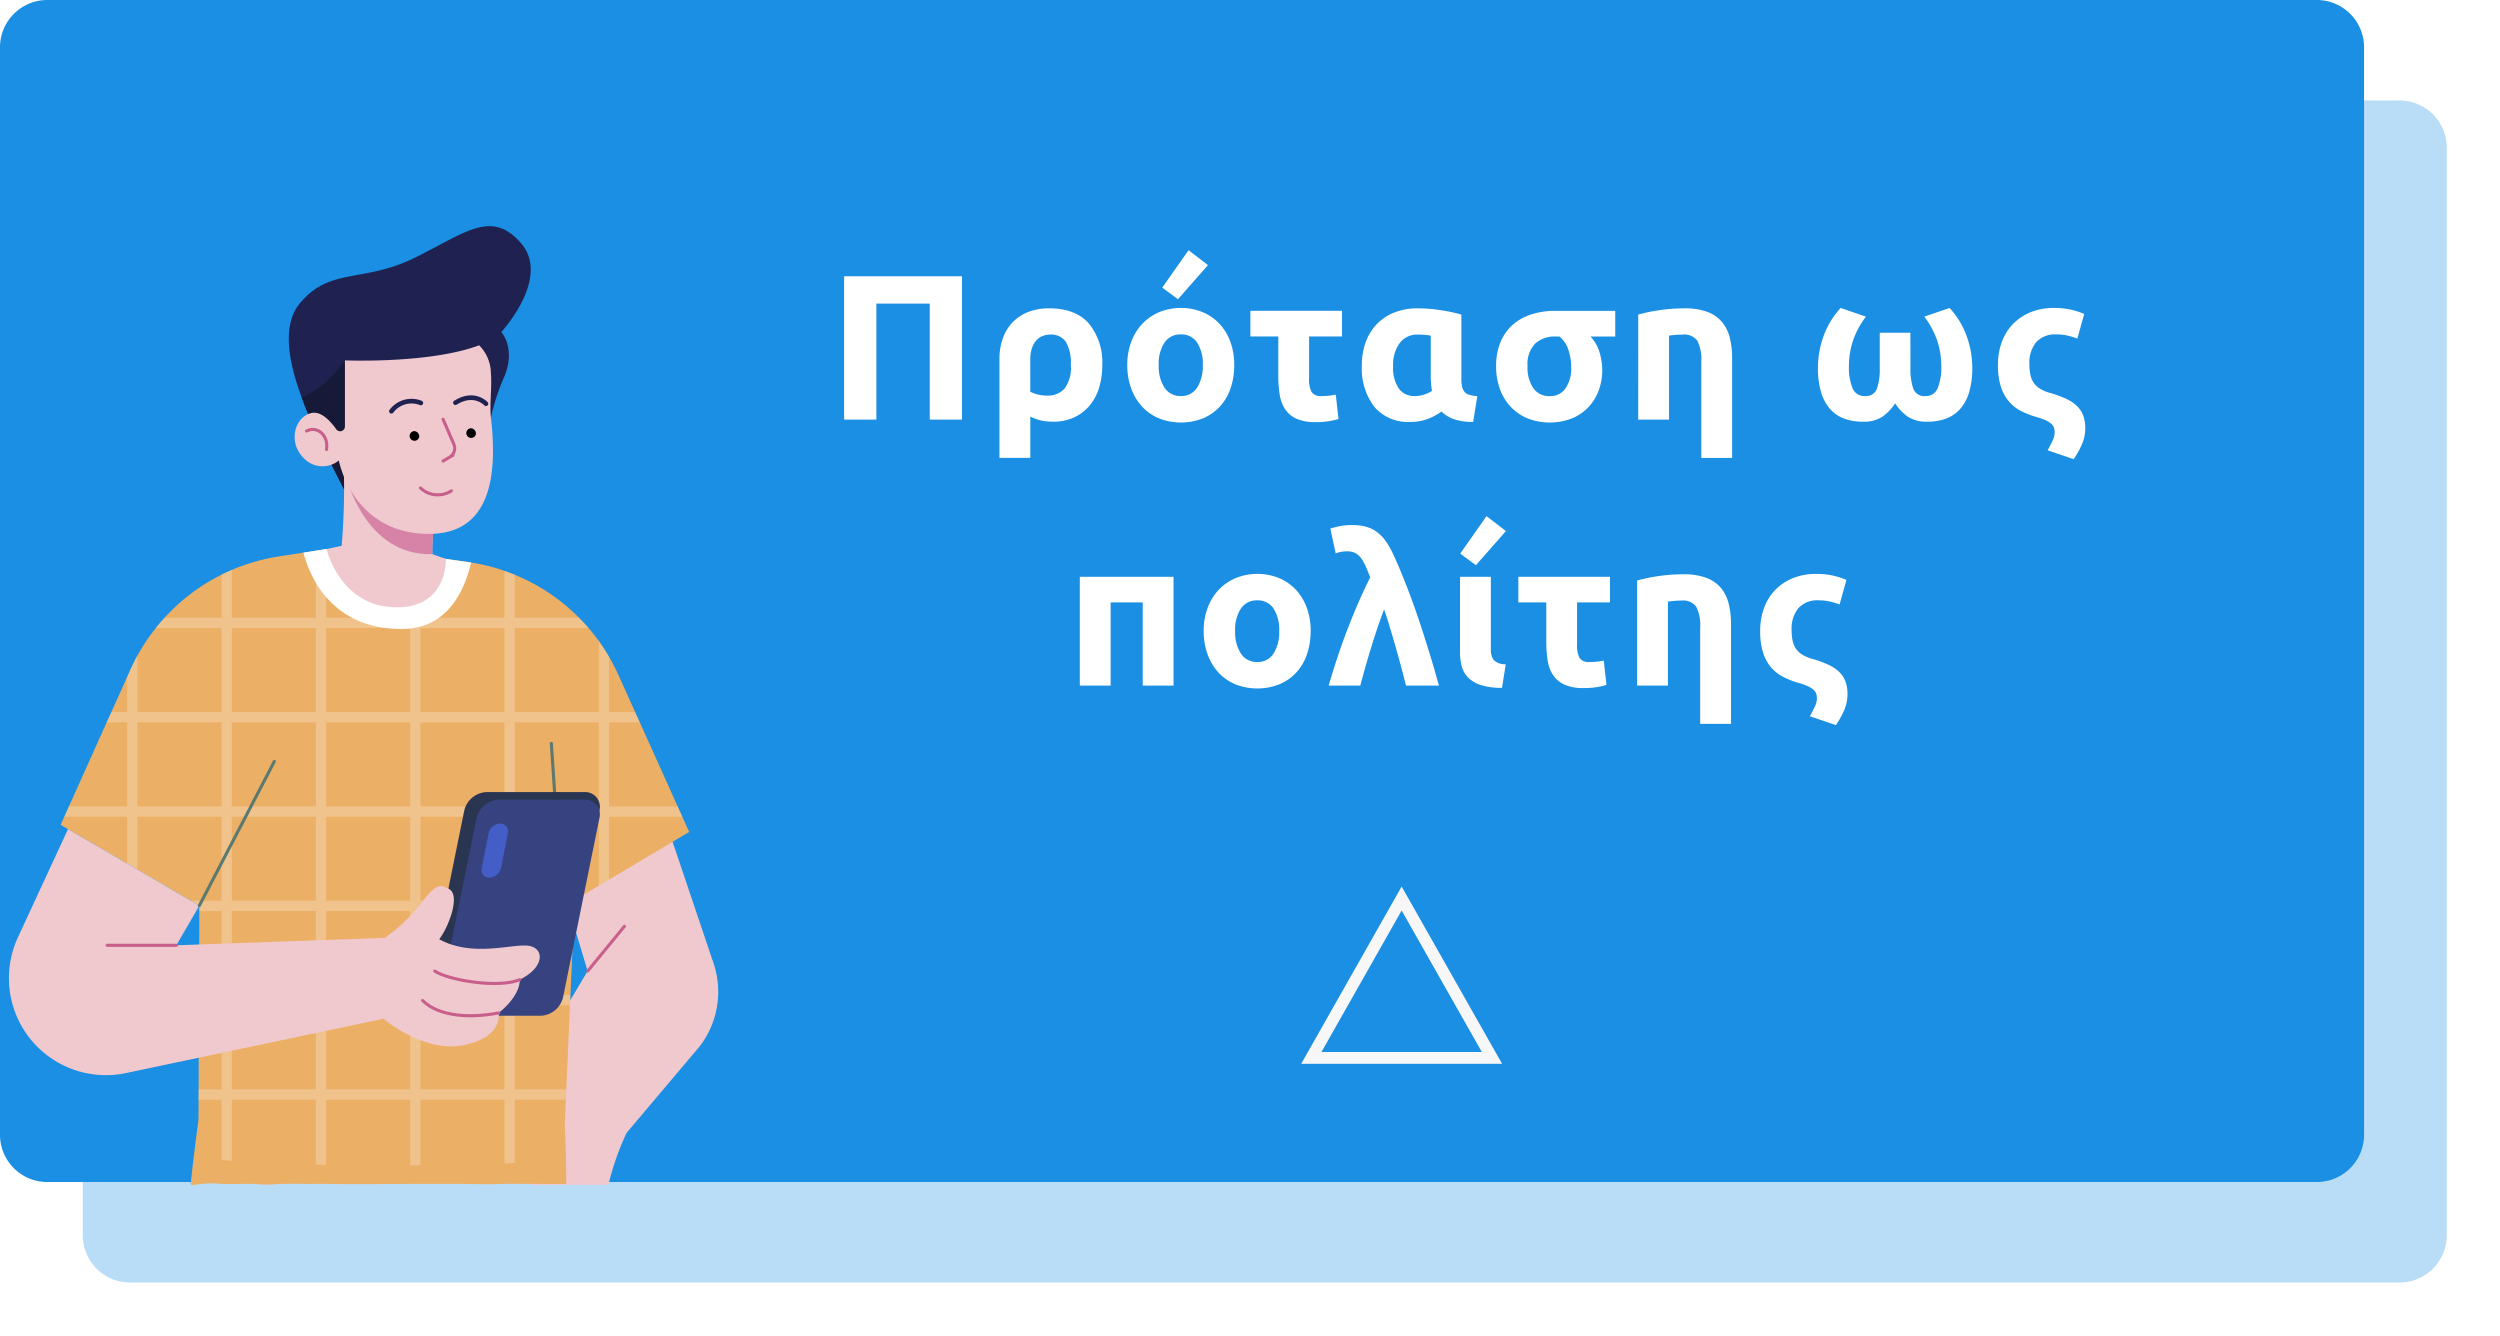
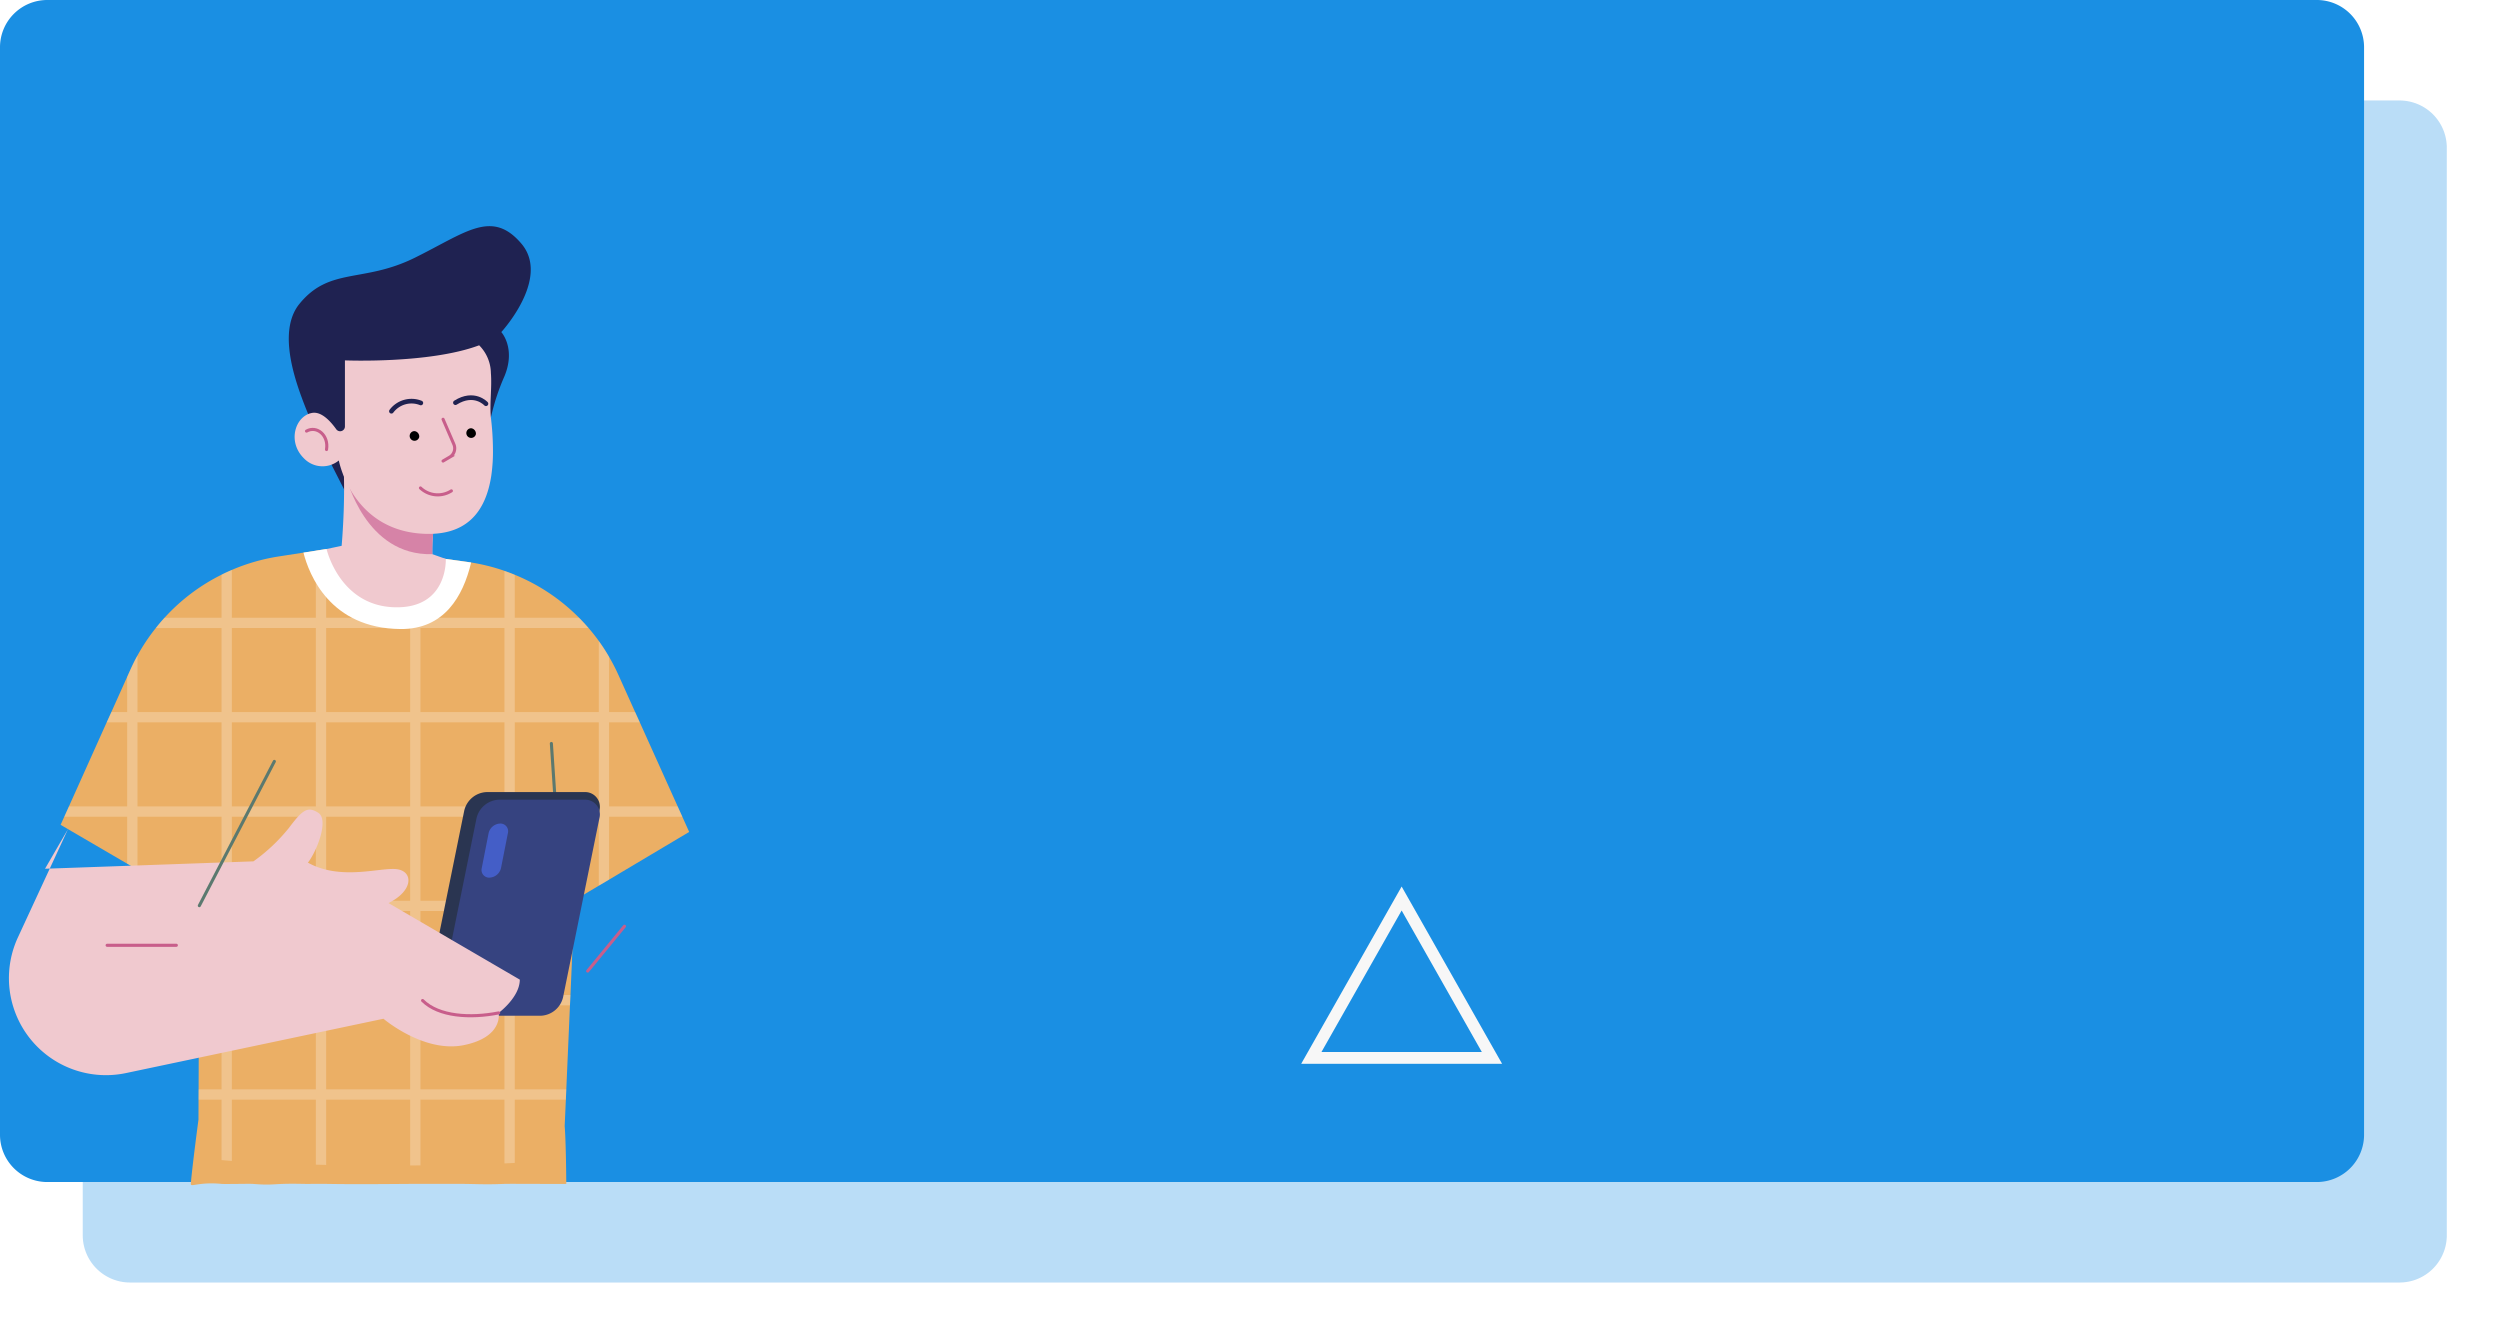
<svg xmlns="http://www.w3.org/2000/svg" id="Component_161_12" data-name="Component 161 – 12" width="423" height="226" viewBox="0 0 423 226">
  <defs>
    <filter id="Path_10668" x="5" y="8" width="418" height="218" filterUnits="userSpaceOnUse">
      <feOffset dy="3" />
      <feGaussianBlur stdDeviation="3" result="blur" />
      <feFlood flood-opacity="0.161" />
      <feComposite operator="in" in2="blur" />
      <feComposite in="SourceGraphic" />
    </filter>
    <clipPath id="clip-path">
      <rect id="Rectangle_4678" data-name="Rectangle 4678" width="104.576" height="104.293" transform="translate(59.302 64.238)" fill="none" />
    </clipPath>
  </defs>
  <g id="Group_13666" data-name="Group 13666">
    <g transform="matrix(1, 0, 0, 1, 0, 0)" filter="url(#Path_10668)">
      <path id="Path_10668-2" data-name="Path 10668" d="M559,686.541H175a8,8,0,0,1-8-8v-184a8,8,0,0,1,8-8H559a8,8,0,0,1,8,8v184a8,8,0,0,1-8,8" transform="translate(-153 -472.54)" fill="#1a8fe3" opacity="0.299" />
    </g>
    <g id="Group_13647" data-name="Group 13647" transform="translate(-510 -1644)">
      <path id="Path_10956" data-name="Path 10956" d="M559,686.541H175a8,8,0,0,1-8-8v-184a8,8,0,0,1,8-8H559a8,8,0,0,1,8,8v184a8,8,0,0,1-8,8" transform="translate(343 1157.459)" fill="#1a8fe3" />
-       <path id="Path_11981" data-name="Path 11981" d="M34.772,8.745V33h-5.46V13.365h-9.03V33h-5.46V8.745Zm15.4,24.6a8.842,8.842,0,0,1-2.2-.245,7.114,7.114,0,0,1-1.645-.63v7H41.108V22.745a10.253,10.253,0,0,1,.577-3.517,7.528,7.528,0,0,1,1.662-2.712,7.387,7.387,0,0,1,2.643-1.733,9.547,9.547,0,0,1,3.517-.612q4.48,0,6.738,2.573A10.324,10.324,0,0,1,58.5,23.8a12.7,12.7,0,0,1-.56,3.885A8.538,8.538,0,0,1,56.3,30.69a7.533,7.533,0,0,1-2.625,1.96A8.37,8.37,0,0,1,50.173,33.35Zm-3.85-5.075a5.069,5.069,0,0,0,1.225.472,6.5,6.5,0,0,0,1.645.193,3.755,3.755,0,0,0,2.923-1.173,5.932,5.932,0,0,0,1.068-4.007,7.088,7.088,0,0,0-.84-3.92,3,3,0,0,0-2.66-1.225,3.409,3.409,0,0,0-1.278.245,2.832,2.832,0,0,0-1.067.752,3.821,3.821,0,0,0-.735,1.313,6.005,6.005,0,0,0-.28,1.96Zm34.51-4.515a11.971,11.971,0,0,1-.63,3.972,8.631,8.631,0,0,1-1.82,3.08A8.191,8.191,0,0,1,75.53,32.79a10.181,10.181,0,0,1-7.42,0,8.191,8.191,0,0,1-2.853-1.978,9.055,9.055,0,0,1-1.855-3.08,11.4,11.4,0,0,1-.665-3.972,10.993,10.993,0,0,1,.682-3.955,8.969,8.969,0,0,1,1.89-3.045,8.488,8.488,0,0,1,2.87-1.96,9.814,9.814,0,0,1,7.28,0,8.3,8.3,0,0,1,2.853,1.96,8.9,8.9,0,0,1,1.855,3.045A11.253,11.253,0,0,1,80.832,23.76Zm-5.32,0a6.556,6.556,0,0,0-.963-3.8A3.147,3.147,0,0,0,71.8,18.58a3.192,3.192,0,0,0-2.765,1.382,6.467,6.467,0,0,0-.98,3.8,6.636,6.636,0,0,0,.98,3.833A3.167,3.167,0,0,0,71.8,29.01a3.124,3.124,0,0,0,2.747-1.417A6.729,6.729,0,0,0,75.512,23.76Zm.875-16.9L71.313,12.63l-2.66-1.96L73.1,4.335ZM98.473,32.9a13.665,13.665,0,0,1-1.75.385,13.952,13.952,0,0,1-2.1.14,7.819,7.819,0,0,1-3.22-.56,4.6,4.6,0,0,1-1.925-1.575,6.064,6.064,0,0,1-.945-2.467,19.553,19.553,0,0,1-.245-3.238V18.93H83.563V14.59H99.068v4.34H93.5V26a4.7,4.7,0,0,0,.42,2.327,1.863,1.863,0,0,0,1.715.683q.665,0,1.19-.052a11.312,11.312,0,0,0,1.19-.193Zm22.785.49a9.812,9.812,0,0,1-3.22-.455,5.579,5.579,0,0,1-2.135-1.3,10.532,10.532,0,0,1-2.083,1.155,7.982,7.982,0,0,1-3.237.595,7.422,7.422,0,0,1-6.038-2.537,10.69,10.69,0,0,1-2.118-7.052,11.271,11.271,0,0,1,.648-3.9,8.626,8.626,0,0,1,1.872-3.045,8.364,8.364,0,0,1,2.975-1.978,10.574,10.574,0,0,1,3.955-.7,25.444,25.444,0,0,1,3.938.315,27.71,27.71,0,0,1,3.447.735V26.07a5.847,5.847,0,0,0,.14,1.417,1.955,1.955,0,0,0,.455.875,1.746,1.746,0,0,0,.84.472,7.844,7.844,0,0,0,1.26.21Zm-9.94-4.375a5.183,5.183,0,0,0,1.645-.245,5.828,5.828,0,0,0,1.33-.63,14.928,14.928,0,0,1-.21-2.59V18.79q-.455-.07-.91-.123a11.647,11.647,0,0,0-1.26-.052,3.664,3.664,0,0,0-3.1,1.452,6.238,6.238,0,0,0-1.1,3.868,6.262,6.262,0,0,0,.963,3.8A3.128,3.128,0,0,0,111.318,29.01Zm31.78-4.445a9.86,9.86,0,0,1-.63,3.587,8.292,8.292,0,0,1-1.785,2.817,8.05,8.05,0,0,1-2.8,1.855,10.408,10.408,0,0,1-7.367-.018,8.218,8.218,0,0,1-2.853-1.925,8.738,8.738,0,0,1-1.855-3.01,11.108,11.108,0,0,1-.665-3.937,10.443,10.443,0,0,1,.718-3.99,8,8,0,0,1,2.03-2.94,8.713,8.713,0,0,1,3.167-1.8,13,13,0,0,1,4.1-.613H145.3v4.34h-4.2a6.542,6.542,0,0,1,1.558,2.73A10.647,10.647,0,0,1,143.1,24.565Zm-5.25-.315a9.381,9.381,0,0,0-.49-3.115,4.724,4.724,0,0,0-1.505-2.2h-.7a4.879,4.879,0,0,0-3.378,1.173,4.912,4.912,0,0,0-1.312,3.832,6.218,6.218,0,0,0,.98,3.745,3.234,3.234,0,0,0,2.765,1.33,3.072,3.072,0,0,0,2.713-1.365A5.9,5.9,0,0,0,137.848,24.25Zm11.34-9.03a29.068,29.068,0,0,1,3.43-.718,28.186,28.186,0,0,1,4.41-.332,10.742,10.742,0,0,1,3.9.612,5.862,5.862,0,0,1,2.467,1.733,6.75,6.75,0,0,1,1.295,2.66,14.152,14.152,0,0,1,.385,3.43v16.87h-5.215V23.235a7.03,7.03,0,0,0-.665-3.57,2.713,2.713,0,0,0-2.485-1.05q-.56,0-1.19.052t-1.12.123V33h-5.215Zm46.06,9.1a10.076,10.076,0,0,0,.473,3.413,1.951,1.951,0,0,0,2.048,1.278,2.127,2.127,0,0,0,2.083-1.33,9.185,9.185,0,0,0,.612-3.745,13.792,13.792,0,0,0-.647-4.183,14.473,14.473,0,0,0-2.223-4.182l4.27-1.47a13.963,13.963,0,0,1,2.9,4.778,15.653,15.653,0,0,1,.945,5.3,14.141,14.141,0,0,1-.56,4.27,7.365,7.365,0,0,1-1.575,2.835,5.973,5.973,0,0,1-2.4,1.575,9.116,9.116,0,0,1-3.062.49,5.7,5.7,0,0,1-3.342-.875,7.943,7.943,0,0,1-2.118-2.24,7.943,7.943,0,0,1-2.118,2.24,5.7,5.7,0,0,1-3.342.875,9.116,9.116,0,0,1-3.062-.49,5.973,5.973,0,0,1-2.4-1.575,7.365,7.365,0,0,1-1.575-2.835,14.141,14.141,0,0,1-.56-4.27,15.653,15.653,0,0,1,.945-5.3,13.963,13.963,0,0,1,2.9-4.778l4.27,1.47a14.473,14.473,0,0,0-2.223,4.182,13.792,13.792,0,0,0-.648,4.183,9.185,9.185,0,0,0,.613,3.745,2.127,2.127,0,0,0,2.083,1.33,1.951,1.951,0,0,0,2.048-1.278,10.076,10.076,0,0,0,.473-3.413V18.3h5.18Zm21.175,8.19a13.515,13.515,0,0,1-2.608-1.05A6.591,6.591,0,0,1,211.8,29.8a7.369,7.369,0,0,1-1.295-2.5,12.187,12.187,0,0,1-.455-3.57,11.059,11.059,0,0,1,.648-3.833,8.626,8.626,0,0,1,1.872-3.045,8.766,8.766,0,0,1,2.975-2.012,10.224,10.224,0,0,1,3.99-.735,12.635,12.635,0,0,1,5.11,1.015l-1.155,4.165a13.487,13.487,0,0,0-1.592-.49,8.191,8.191,0,0,0-1.943-.21,4.288,4.288,0,0,0-3.447,1.33,5.476,5.476,0,0,0-1.137,3.675,8.543,8.543,0,0,0,.175,1.838,3.8,3.8,0,0,0,.577,1.365,3.59,3.59,0,0,0,1.085,1,6.581,6.581,0,0,0,1.7.7,17.641,17.641,0,0,1,2.818,1.05,6.358,6.358,0,0,1,1.82,1.278,4.282,4.282,0,0,1,.98,1.61,6.346,6.346,0,0,1,.3,2.013,6.805,6.805,0,0,1-.56,2.73,14.938,14.938,0,0,1-1.4,2.52l-4.41-1.505q.56-1.015.875-1.7a3.2,3.2,0,0,0,.315-1.347,2.475,2.475,0,0,0-.122-.787,1.56,1.56,0,0,0-.49-.682,4.088,4.088,0,0,0-1-.6A12.531,12.531,0,0,0,216.423,32.51ZM70.56,59.59V78H65.345V63.93H59.92V78H54.705V59.59Zm23.2,9.17a11.971,11.971,0,0,1-.63,3.972,8.631,8.631,0,0,1-1.82,3.08,8.191,8.191,0,0,1-2.853,1.978,10.181,10.181,0,0,1-7.42,0,8.191,8.191,0,0,1-2.853-1.978,9.055,9.055,0,0,1-1.855-3.08,11.4,11.4,0,0,1-.665-3.972,10.993,10.993,0,0,1,.683-3.955,8.969,8.969,0,0,1,1.89-3.045,8.488,8.488,0,0,1,2.87-1.96,9.814,9.814,0,0,1,7.28,0,8.3,8.3,0,0,1,2.853,1.96A8.9,8.9,0,0,1,93.1,64.805,11.253,11.253,0,0,1,93.765,68.76Zm-5.32,0a6.556,6.556,0,0,0-.963-3.8,3.147,3.147,0,0,0-2.747-1.382,3.192,3.192,0,0,0-2.765,1.382,6.467,6.467,0,0,0-.98,3.8,6.636,6.636,0,0,0,.98,3.832,3.167,3.167,0,0,0,2.765,1.418,3.124,3.124,0,0,0,2.747-1.418A6.729,6.729,0,0,0,88.445,68.76ZM109.9,78q-.35-1.365-.805-3.08t-.962-3.482q-.508-1.768-1-3.412t-.945-2.9q-.49,1.26-1.05,2.9t-1.1,3.412q-.543,1.768-1.033,3.482t-.84,3.08H96.81q1.575-5.425,3.412-10.115t3.622-8.19q-.42-1.085-.787-1.908a7.2,7.2,0,0,0-.787-1.382,2.778,2.778,0,0,0-.98-.84,3.028,3.028,0,0,0-1.365-.28,5.976,5.976,0,0,0-.91.07,5.17,5.17,0,0,0-1.015.28l-.91-4.2q.665-.21,1.575-.4a10.421,10.421,0,0,1,2.135-.193,9.166,9.166,0,0,1,2.188.245,5.562,5.562,0,0,1,1.82.805,6.534,6.534,0,0,1,1.522,1.488,12.959,12.959,0,0,1,1.33,2.257q.805,1.715,1.61,3.692t1.557,4.025q.753,2.047,1.435,4.112t1.277,3.973q.6,1.908,1.085,3.588t.84,2.975Zm16.24.385a11.551,11.551,0,0,1-3.465-.437,5.561,5.561,0,0,1-2.187-1.225,4.148,4.148,0,0,1-1.137-1.89,8.975,8.975,0,0,1-.315-2.467V59.59h5.215V71.805a3.064,3.064,0,0,0,.472,1.855,2.74,2.74,0,0,0,2.048.735Zm.665-26.53L121.73,57.63l-2.66-1.96,4.445-6.335Zm17.01,26.04a13.663,13.663,0,0,1-1.75.385,13.952,13.952,0,0,1-2.1.14,7.819,7.819,0,0,1-3.22-.56,4.6,4.6,0,0,1-1.925-1.575,6.065,6.065,0,0,1-.945-2.468,19.554,19.554,0,0,1-.245-3.237V63.93h-4.725V59.59h15.5v4.34h-5.565V71a4.7,4.7,0,0,0,.42,2.327,1.863,1.863,0,0,0,1.715.683q.665,0,1.19-.053a11.312,11.312,0,0,0,1.19-.192ZM149,60.22a29.067,29.067,0,0,1,3.43-.718,28.185,28.185,0,0,1,4.41-.333,10.741,10.741,0,0,1,3.9.613,5.862,5.862,0,0,1,2.467,1.732,6.75,6.75,0,0,1,1.295,2.66,14.152,14.152,0,0,1,.385,3.43v16.87H159.67V68.235a7.03,7.03,0,0,0-.665-3.57,2.713,2.713,0,0,0-2.485-1.05q-.56,0-1.19.053t-1.12.123V78H149ZM176.19,77.51a13.516,13.516,0,0,1-2.608-1.05A6.591,6.591,0,0,1,171.57,74.8a7.368,7.368,0,0,1-1.295-2.5,12.187,12.187,0,0,1-.455-3.57,11.059,11.059,0,0,1,.648-3.832,8.626,8.626,0,0,1,1.872-3.045,8.766,8.766,0,0,1,2.975-2.013,10.224,10.224,0,0,1,3.99-.735,12.635,12.635,0,0,1,5.11,1.015L183.26,64.28a13.487,13.487,0,0,0-1.592-.49,8.191,8.191,0,0,0-1.943-.21,4.288,4.288,0,0,0-3.447,1.33,5.476,5.476,0,0,0-1.137,3.675,8.543,8.543,0,0,0,.175,1.838,3.8,3.8,0,0,0,.577,1.365,3.59,3.59,0,0,0,1.085,1,6.581,6.581,0,0,0,1.7.7,17.641,17.641,0,0,1,2.818,1.05,6.358,6.358,0,0,1,1.82,1.277,4.282,4.282,0,0,1,.98,1.61,6.346,6.346,0,0,1,.3,2.012,6.805,6.805,0,0,1-.56,2.73,14.938,14.938,0,0,1-1.4,2.52l-4.41-1.5q.56-1.015.875-1.7a3.2,3.2,0,0,0,.315-1.347,2.475,2.475,0,0,0-.122-.787,1.56,1.56,0,0,0-.49-.683,4.088,4.088,0,0,0-1-.6A12.531,12.531,0,0,0,176.19,77.51Z" transform="translate(638 1682)" fill="#fff" />
      <g id="Group_13183" data-name="Group 13183" transform="translate(4730 2137)">
-         <path id="Path_10962" data-name="Path 10962" d="M166.872,148.309l-12.43,14.708a46.121,46.121,0,0,0-3.074,8.792H138.2V151.8l9.654-16.157-.966-3.214-3.646-12.1,18.8-7.1,1.145,3.382,5.967,17.7a15.148,15.148,0,0,1-2.29,14" transform="translate(-4268.426 -464.337)" fill="#f0c9cf" />
        <path id="Path_10967" data-name="Path 10967" d="M165.034,112.1l-13.551,8.068-1.744,1.029-4.087,2.437v.1l-.084,1.744-.619,14.213-.084,1.744-.62,14.213-.074,1.744-.2,4.465s.211,2.049.273,9.794c-.568.031-9.864-.032-10.463,0-4.15.168-4.78-.053-9.927,0h-6.03c-4.727.032-9.539.084-14.15,0-.588-.01-3.33.011-3.908,0-5.4-.126-4.71.315-8.565,0-.609-.042-4.745.053-5.291,0-3.866-.367-5.252.619-5.2,0,.273-3.215,1.3-10.876,1.3-10.876l.01-3.383.011-1.744.052-14.213L82.1,139.7l.052-14.213v-.9l-1.439-.841-9.023-5.252-1.744-1.019L58.682,110.9l.62-1.376.788-1.744,6.387-14.223.788-1.733,2.679-5.967.557-1.24c.367-.809.756-1.607,1.187-2.374a32.505,32.505,0,0,1,3.1-4.643c.473-.6.967-1.187,1.482-1.744a32.722,32.722,0,0,1,9.643-7.28c.567-.294,1.156-.557,1.744-.809a32.731,32.731,0,0,1,7.931-2.279l4.181-.651,2.1-.326,1.744-.273.063-.011,14.15,1.177,1.744.147,4.286.357,3.613.5c.221.032.452.063.673.1a32.807,32.807,0,0,1,5.641,1.419c.588.2,1.166.42,1.744.661a32.78,32.78,0,0,1,10.862,7.259c.556.557,1.1,1.145,1.617,1.744.61.7,1.188,1.439,1.734,2.195a30.3,30.3,0,0,1,1.744,2.69A32.224,32.224,0,0,1,153.09,85.6l2.805,6.23.788,1.733,6.408,14.223.787,1.744Z" transform="translate(-4268.426 -464.337)" fill="#ebaf65" />
        <g id="Group_12931" data-name="Group 12931" transform="translate(-4268.426 -464.337)" opacity="0.25" style="mix-blend-mode: overlay;isolation: isolate">
          <g id="Group_12930" data-name="Group 12930">
            <g id="Group_12929" data-name="Group 12929" clip-path="url(#clip-path)">
              <path id="Path_10968" data-name="Path 10968" d="M163.09,107.781H151.482V93.557h5.2l-.788-1.733h-4.412V82.485a30.047,30.047,0,0,0-1.743-2.689V91.824H135.525V77.6h12.48c-.515-.6-1.061-1.188-1.618-1.744H135.525V68.6c-.577-.242-1.155-.462-1.743-.662v7.921H119.568V65.551l-1.743-.147V75.857H103.612V64.238l-1.744.273V75.857H87.655V67.768c-.589.252-1.177.515-1.744.809v7.28H76.267c-.514.556-1.008,1.145-1.481,1.744H85.911V91.824H71.687v-9.58c-.431.767-.819,1.565-1.187,2.374l-.557,1.239v5.967H67.265l-.788,1.733h3.466v14.224H60.09l-.788,1.744H69.943v7.942l1.744,1.019v-8.961H85.911v14.213h-5.2l1.439.84v.9h3.761V139.7H82.1l-.011,1.744h3.824v14.213H82.034l-.01,1.744h3.887v10.221c.546.052,1.134.1,1.744.147V157.4h14.213V168.4c.577.01,1.155.031,1.744.042V157.4h14.213v11.135c.588,0,1.166-.011,1.743-.011V157.4h14.214v10.788c.6-.031,1.176-.052,1.743-.084V157.4h8.646l.073-1.744h-8.719V141.439h9.339l.084-1.744h-9.423V125.482h10.043l.084-1.744H135.525V109.525h14.214V121.2l1.743-1.03V109.525h12.4Zm-77.179,0H71.687V93.557H85.911Zm15.957,47.871H87.655V141.439h14.213Zm0-15.957H87.655V125.482h14.213Zm0-15.957H87.655V109.525h14.213Zm0-15.957H87.655V93.557h14.213Zm0-15.957H87.655V77.6h14.213Zm15.957,63.828H103.612V141.439h14.213Zm0-15.957H103.612V125.482h14.213Zm0-15.957H103.612V109.525h14.213Zm0-15.957H103.612V93.557h14.213Zm0-15.957H103.612V77.6h14.213Zm15.957,63.828H119.569V141.439h14.213Zm0-15.957H119.569V125.482h14.213Zm0-15.957H119.569V109.525h14.213Zm0-15.957H119.569V93.557h14.213Zm0-15.957H119.569V77.6h14.213Zm15.957,15.957H135.526V93.557h14.213Z" fill="#fff" />
            </g>
          </g>
        </g>
        <path id="Path_10969" data-name="Path 10969" d="M128.141,66.518c-1.356,5.725-4.56,11.314-11.924,11.251-11.964-.1-15.5-9.224-16.45-12.932l3.907-.609,20.18,1.681,3.614.5c.22.031.452.063.673.1" transform="translate(-4268.426 -464.337)" fill="#fff" />
        <line id="Line_397" data-name="Line 397" x1="1.533" y1="23.185" transform="translate(-4126.709 -367.202)" fill="none" stroke="#5b796f" stroke-linecap="round" stroke-linejoin="round" stroke-width="0.525" />
        <path id="Path_10970" data-name="Path 10970" d="M133.246,27.524s2.5,2.731.536,7.469a37.026,37.026,0,0,0-3.131,13.236c-.147,3.7-16.24,5.872-21.766,6.5-1.145.136-1.838.2-1.838.2l-4.381-8.6c-.577-1.523-1.975-4.4-3.193-7.732-2-5.4-3.53-11.975-.378-15.852,5.1-6.261,10.767-3.487,19.465-7.773s13.079-8.289,18.079-2.417-3.393,14.97-3.393,14.97" transform="translate(-4268.426 -464.337)" fill="#1f2251" />
-         <path id="Path_10971" data-name="Path 10971" d="M110.356,52.872l-1.471,1.859c-1.145.137-1.838.2-1.838.2l-4.381-8.6c-.577-1.524-1.975-4.4-3.193-7.732,4.317-1.765,7.311-6.282,7.311-6.282Z" transform="translate(-4268.426 -464.337)" fill="#161937" />
        <path id="Path_10972" data-name="Path 10972" d="M123.854,65.909s.41,8.509-8.8,8.173-11.377-9.854-11.377-9.854l2.553-.536s.935-10.126,0-17.364l17.637,8.982a3.952,3.952,0,0,0-.472.546c-2.049,2.815-1.817,9.244-1.817,9.244Z" transform="translate(-4268.426 -464.337)" fill="#f0c9cf" />
        <path id="Path_10973" data-name="Path 10973" d="M121.575,65.1c-11.351.335-14.524-12.942-14.524-12.942l16.341,3.7c-2.048,2.815-1.817,9.244-1.817,9.244" transform="translate(-4268.426 -464.337)" fill="#d683a7" />
        <path id="Path_10974" data-name="Path 10974" d="M131.828,47.084a28.622,28.622,0,0,1-.273,4.717c-.925,6.114-4.181,10.442-12.06,9.811-11.629-.935-13.74-12.364-13.74-12.364a4.352,4.352,0,0,1-5.9-.357c-2.9-2.857-1.429-7.2,1.387-7.69,1.523-.262,3.015,1.282,4.076,2.763a.81.81,0,0,0,1.47-.473V32.314s14.161.588,22.565-2.5c.052-.021.094-.031.147-.052a6.791,6.791,0,0,1,1.985,4.7c.2,2.521-.252,5.337.021,7.711a46.661,46.661,0,0,1,.326,4.916" transform="translate(-4268.426 -464.337)" fill="#f0c9cf" />
        <path id="Path_10975" data-name="Path 10975" d="M123.392,49.342l1.118-.657a1.727,1.727,0,0,0,.71-2.174l-1.828-4.232" transform="translate(-4268.426 -464.337)" fill="none" stroke="#c85e8b" stroke-linecap="round" stroke-width="0.525" />
        <path id="Path_10976" data-name="Path 10976" d="M119.359,45.285a.819.819,0,1,1-.8-1.006.92.92,0,0,1,.8,1.006" transform="translate(-4268.426 -464.337)" />
        <path id="Path_10977" data-name="Path 10977" d="M128.947,44.8a.819.819,0,1,1-.8-1.006.92.92,0,0,1,.8,1.006" transform="translate(-4268.426 -464.337)" />
        <path id="Path_10978" data-name="Path 10978" d="M100.29,44.279c1.71-.972,3.786.67,3.385,3.118" transform="translate(-4268.426 -464.337)" fill="none" stroke="#c85e8b" stroke-linecap="round" stroke-width="0.525" />
        <path id="Path_10979" data-name="Path 10979" d="M119.567,53.9a4.262,4.262,0,0,0,5.23.492" transform="translate(-4268.426 -464.337)" fill="none" stroke="#c85e8b" stroke-linecap="round" stroke-width="0.525" />
        <path id="Path_10980" data-name="Path 10980" d="M114.654,40.918a4.243,4.243,0,0,1,4.977-1.4" transform="translate(-4268.426 -464.337)" fill="none" stroke="#1f2251" stroke-linecap="round" stroke-linejoin="round" stroke-width="0.788" />
        <path id="Path_10981" data-name="Path 10981" d="M130.652,39.651s-1.982-2.189-5.167-.181" transform="translate(-4268.426 -464.337)" fill="none" stroke="#1f2251" stroke-linecap="round" stroke-linejoin="round" stroke-width="0.788" />
        <path id="Path_10984" data-name="Path 10984" d="M137.832,141.912H123.338a2.494,2.494,0,0,1-2.507-3.146l6.144-30.263a4.051,4.051,0,0,1,3.785-3.146h16.573a2.494,2.494,0,0,1,2.507,3.146l-8.223,30.263a4.052,4.052,0,0,1-3.785,3.146" transform="translate(-4268.426 -464.337)" fill="#2a3551" />
        <path id="Path_10985" data-name="Path 10985" d="M139.911,143.2H125.417a2.5,2.5,0,0,1-2.507-3.146l6.144-30.263a4.051,4.051,0,0,1,3.785-3.146h14.494a2.494,2.494,0,0,1,2.507,3.146L143.7,140.056a4.052,4.052,0,0,1-3.785,3.146" transform="translate(-4268.426 -464.337)" fill="#364380" />
-         <path id="Path_10986" data-name="Path 10986" d="M136.376,137.09c0,2.994-3.582,5.631-3.582,5.631s.851,4.076-5.893,5.452-13.594-4.465-13.594-4.465L69.744,152.9a16.414,16.414,0,0,1-18.289-22.953l6.292-13.594,2.185-4.727L82.15,124.579l-1.586,2.731-2.3,3.971,35.265-1.25a30.029,30.029,0,0,0,5.946-5.589c2.332-3.088,3.172-3.8,5.011-2.637s-.179,6.44-1.744,8.446c5.63,3.131,12.385.715,15.106,1.114s2.773,3.624-1.471,5.725" transform="translate(-4268.426 -464.337)" fill="#f0c9cf" />
-         <path id="Path_10987" data-name="Path 10987" d="M136.375,137.091c-3.464,1.5-11.98.157-14.394-1.453" transform="translate(-4268.426 -464.337)" fill="none" stroke="#c85e8b" stroke-linecap="round" stroke-width="0.525" />
+         <path id="Path_10986" data-name="Path 10986" d="M136.376,137.09c0,2.994-3.582,5.631-3.582,5.631s.851,4.076-5.893,5.452-13.594-4.465-13.594-4.465L69.744,152.9a16.414,16.414,0,0,1-18.289-22.953l6.292-13.594,2.185-4.727l-1.586,2.731-2.3,3.971,35.265-1.25a30.029,30.029,0,0,0,5.946-5.589c2.332-3.088,3.172-3.8,5.011-2.637s-.179,6.44-1.744,8.446c5.63,3.131,12.385.715,15.106,1.114s2.773,3.624-1.471,5.725" transform="translate(-4268.426 -464.337)" fill="#f0c9cf" />
        <path id="Path_10988" data-name="Path 10988" d="M132.8,142.723c-4.783.939-10.147.626-12.874-2.1" transform="translate(-4268.426 -464.337)" fill="none" stroke="#c85e8b" stroke-linecap="round" stroke-width="0.525" />
        <path id="Path_10989" data-name="Path 10989" d="M131.253,119.836h0a1.3,1.3,0,0,1-1.312-1.632l1.156-5.89a2.081,2.081,0,0,1,1.951-1.631,1.3,1.3,0,0,1,1.312,1.631L133.2,118.2a2.083,2.083,0,0,1-1.951,1.632" transform="translate(-4268.426 -464.337)" fill="#445ec7" />
        <line id="Line_398" data-name="Line 398" x1="11.712" transform="translate(-4201.875 -333.057)" fill="none" stroke="#c85e8b" stroke-linecap="round" stroke-width="0.525" />
        <line id="Line_399" data-name="Line 399" y1="7.577" x2="6.221" transform="translate(-4120.563 -336.276)" fill="none" stroke="#c85e8b" stroke-linecap="round" stroke-width="0.525" />
        <line id="Line_400" data-name="Line 400" y1="24.407" x2="12.693" transform="translate(-4186.274 -364.17)" fill="none" stroke="#5b796f" stroke-linecap="round" stroke-linejoin="round" stroke-width="0.525" />
      </g>
      <g id="Path_11982" data-name="Path 11982" transform="translate(730.158 1794)" fill="none">
        <path d="M17,0,34,30H0Z" stroke="none" />
        <path d="M 17 4.057 L 3.432 28 L 30.568 28 L 17 4.057 M 17 0 L 34 30 L 0 30 L 17 0 Z" stroke="none" fill="#f7f7f7" />
      </g>
    </g>
  </g>
</svg>